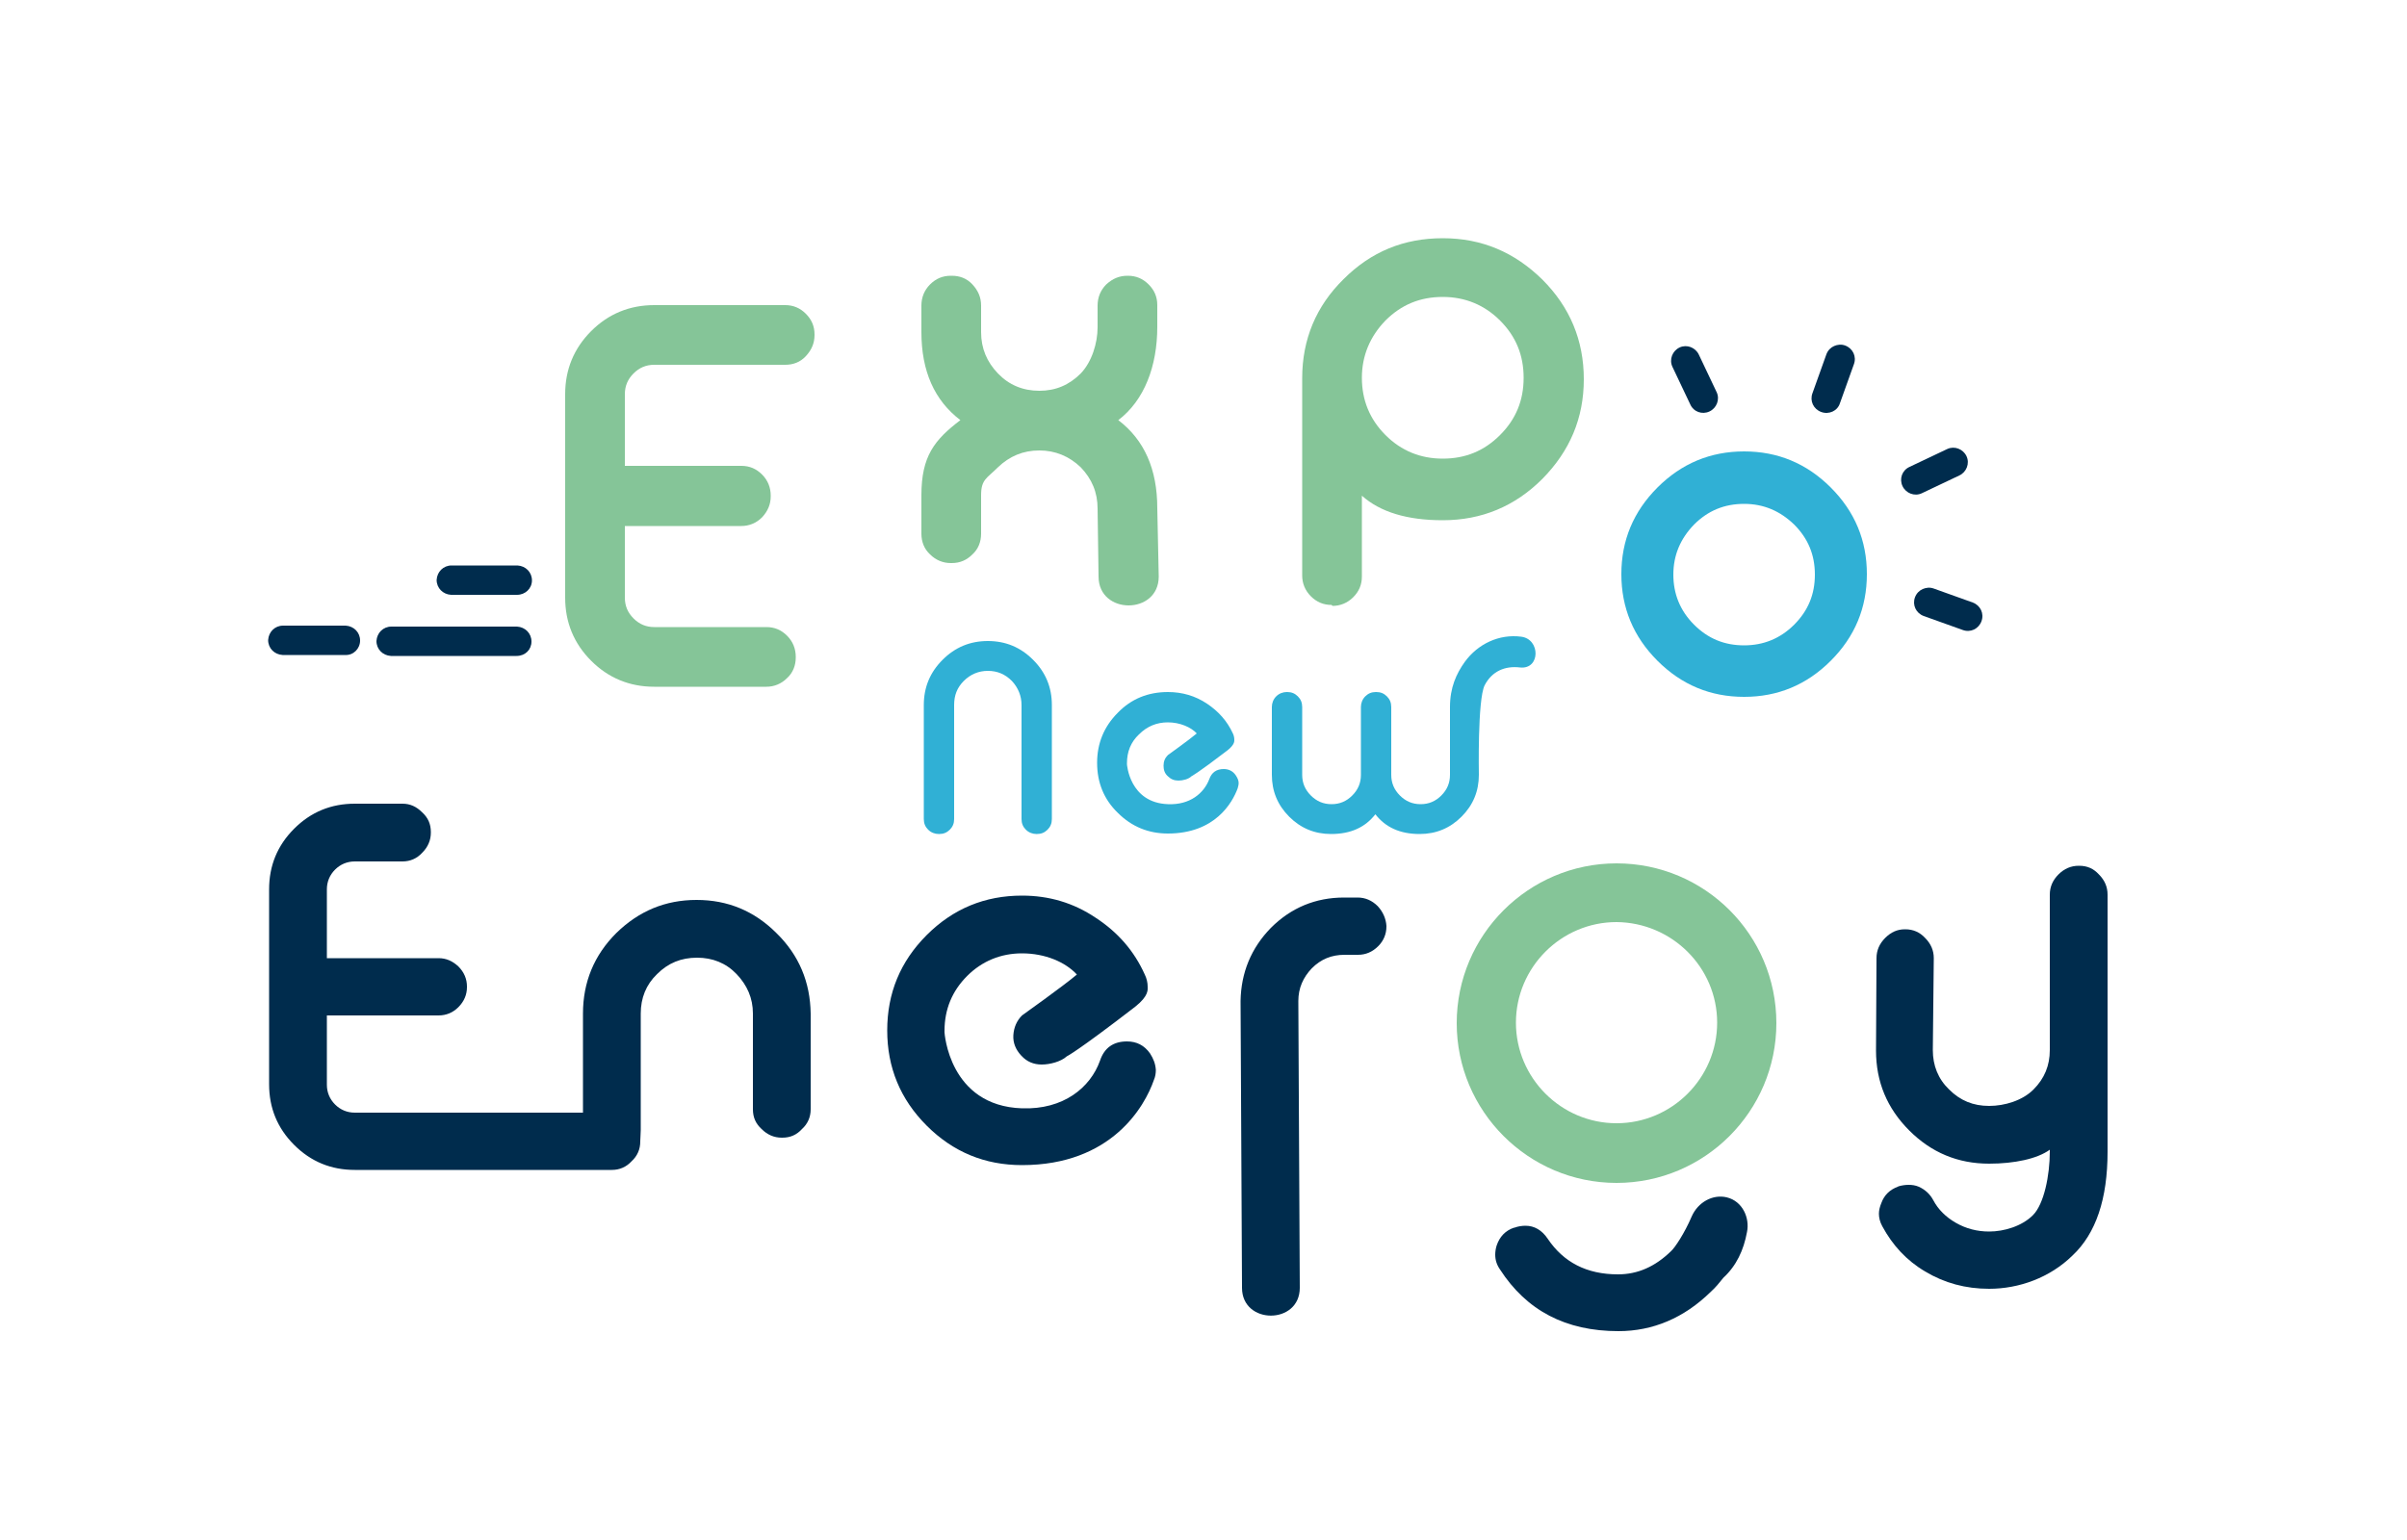
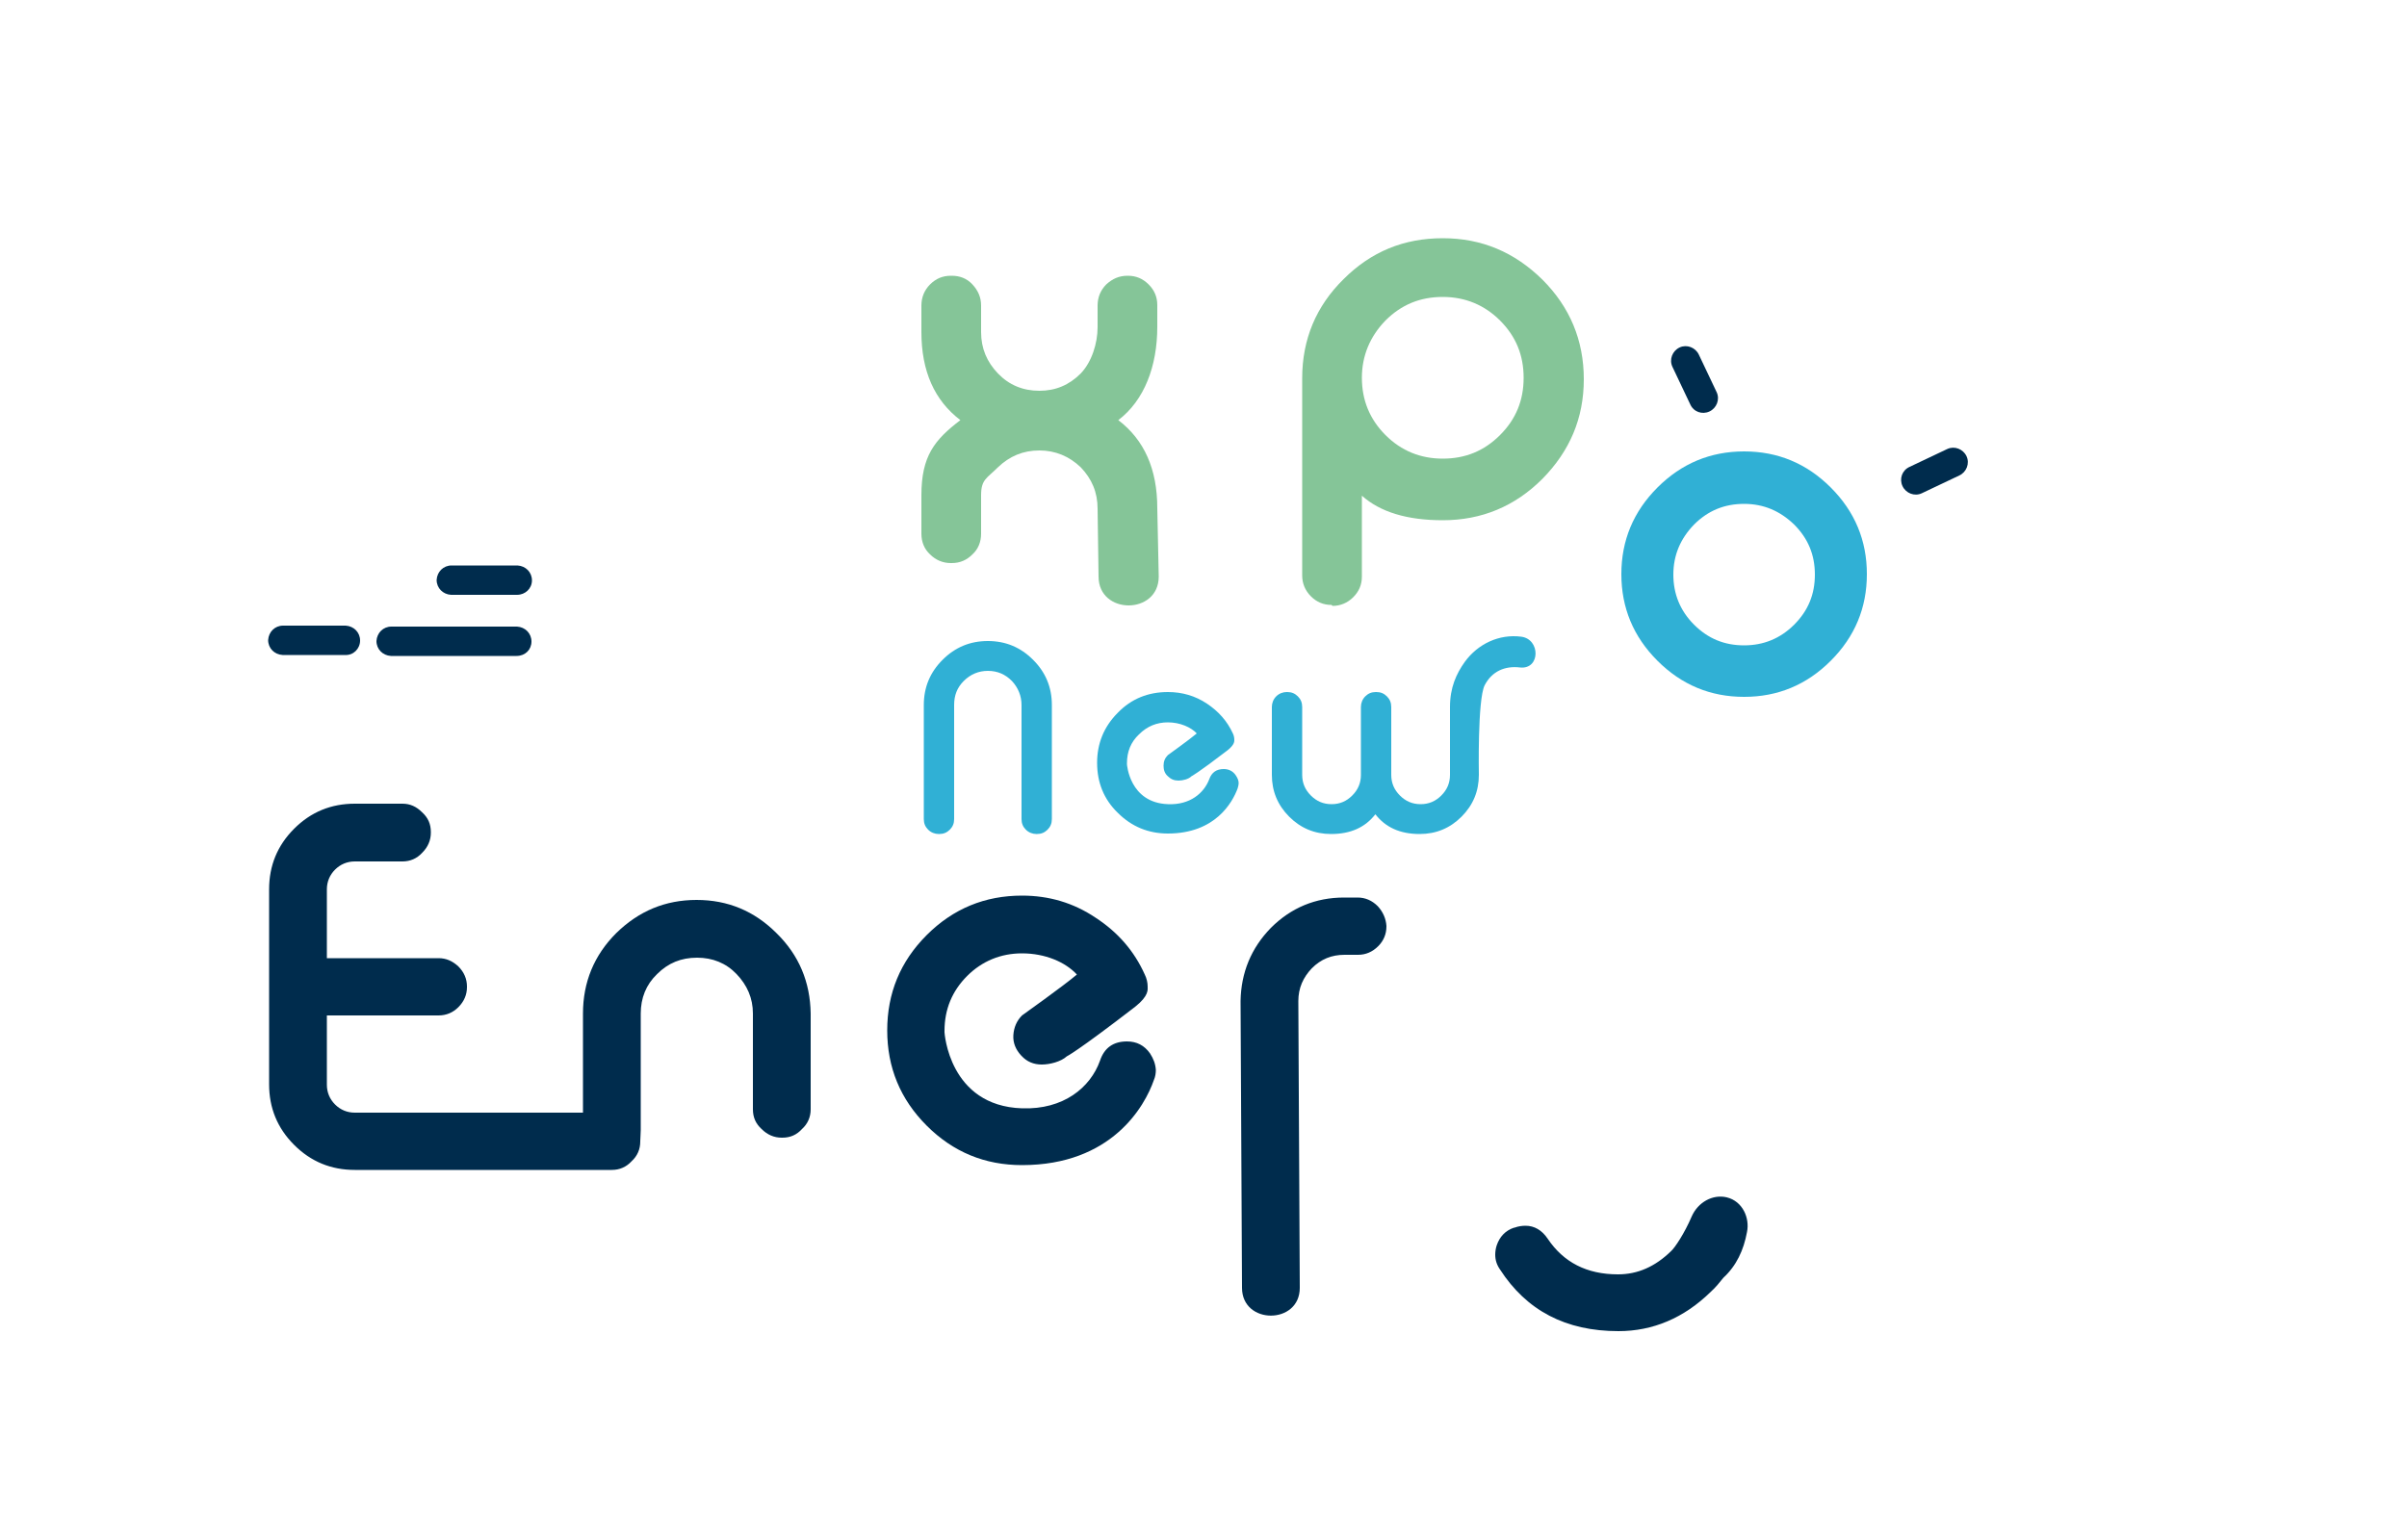
<svg xmlns="http://www.w3.org/2000/svg" version="1.1" id="Layer_1" x="0px" y="0px" viewBox="0 0 500 320" style="enable-background:new 0 0 500 320;" xml:space="preserve">
  <style type="text/css">
	.st0{fill:#85C598;}
	.st1{fill:#002C4D;}
	.st2{fill:#30B0D5;}
</style>
  <g>
-     <path class="st0" d="M129.8,96.8H154c1.7,0,3.1,0.6,4.3,1.8c1.2,1.2,1.8,2.7,1.8,4.4v0.1c0,1.7-0.6,3.1-1.8,4.4   c-1.2,1.2-2.7,1.8-4.3,1.8h-24.2v14.9c0,1.7,0.6,3.1,1.8,4.3c1.2,1.2,2.6,1.8,4.3,1.8h23.3c1.7,0,3.1,0.6,4.3,1.8s1.8,2.7,1.8,4.4   v0.1c0,1.7-0.6,3.2-1.8,4.3c-1.2,1.2-2.7,1.8-4.3,1.8h-23.3c-5.1,0-9.5-1.8-13.1-5.4c-3.6-3.6-5.4-8-5.4-13.1V81.9   c0-5.1,1.8-9.5,5.4-13.1c3.6-3.6,8-5.4,13.1-5.4h27.2c1.7,0,3.1,0.6,4.3,1.8c1.2,1.2,1.8,2.6,1.8,4.3v0.1c0,1.7-0.6,3.1-1.8,4.4   s-2.7,1.8-4.3,1.8h-27.2c-1.7,0-3.1,0.6-4.3,1.8c-1.2,1.2-1.8,2.6-1.8,4.3V96.8z" />
    <path class="st0" d="M240.4,105.6c0-8.1-2.7-14.2-8.1-18.3c5.4-4.1,8.1-11.2,8.1-19.4v-4.5c0-1.7-0.6-3.1-1.8-4.3   c-1.2-1.2-2.6-1.8-4.3-1.8h-0.1c-1.7,0-3.1,0.6-4.4,1.8c-1.2,1.2-1.8,2.7-1.8,4.4v4.5c0,3.3-1.2,7.2-3.5,9.6   c-2.4,2.4-5.2,3.6-8.6,3.6c-3.4,0-6.3-1.2-8.6-3.6c-2.3-2.4-3.5-5.2-3.5-8.6v-5.5c0-1.7-0.6-3.1-1.8-4.4s-2.7-1.8-4.3-1.8h-0.2   c-1.7,0-3.1,0.6-4.3,1.8s-1.8,2.7-1.8,4.4V69c0,8.1,2.7,14.2,8.1,18.3c-5.4,4.1-8.1,7.5-8.1,15.6v8c0,1.7,0.6,3.2,1.8,4.3   c1.2,1.2,2.7,1.8,4.3,1.8h0.2c1.7,0,3.1-0.6,4.3-1.8c1.2-1.1,1.8-2.6,1.8-4.3v-8c0-3.3,1.2-3.5,3.5-5.8c2.4-2.3,5.2-3.5,8.6-3.5   c3.3,0,6.2,1.2,8.6,3.5c2.3,2.4,3.5,5.2,3.5,8.6l0.2,14.1c0,8,12.5,8,12.5,0L240.4,105.6z" />
    <path class="st0" d="M276.6,125.7c-1.7,0-3.1-0.6-4.3-1.8s-1.8-2.7-1.8-4.3v-41c0-8.1,2.9-15,8.6-20.6c5.7-5.7,12.5-8.5,20.6-8.5   c8.1,0,14.9,2.9,20.7,8.6c5.7,5.7,8.6,12.6,8.6,20.7c0,8.1-2.9,14.9-8.6,20.7c-5.7,5.7-12.6,8.6-20.7,8.6c-7.4,0-13-1.7-16.8-5.1   v16.8c0,1.7-0.6,3.1-1.8,4.3s-2.7,1.8-4.3,1.8L276.6,125.7z M311.6,90.4c3.3-3.3,4.9-7.2,4.9-11.9c0-4.7-1.6-8.6-4.9-11.9   c-3.2-3.2-7.2-4.9-11.9-4.9c-4.7,0-8.6,1.6-11.9,4.9c-3.2,3.3-4.9,7.3-4.9,11.9c0,4.6,1.6,8.6,4.9,11.9c3.3,3.3,7.3,4.9,11.9,4.9   C304.4,95.3,308.3,93.7,311.6,90.4z" />
    <path class="st1" d="M161.3,193.9c-4.6-4.6-10.1-6.9-16.6-6.9c-6.5,0-12,2.3-16.7,6.9c-4.6,4.6-6.9,10.2-6.9,16.7v20.6H73.7   c-1.6,0-3-0.6-4.1-1.7c-1.1-1.1-1.7-2.5-1.7-4.1V211h23.2c1.6,0,3-0.6,4.1-1.7c1.2-1.2,1.8-2.6,1.8-4.2V205c0-1.6-0.6-3-1.8-4.2   c-1.2-1.1-2.5-1.7-4.1-1.7H67.9v-14.3c0-1.6,0.6-3,1.7-4.1c1.1-1.1,2.5-1.7,4.1-1.7h9.9c1.6,0,3-0.6,4.1-1.8   c1.2-1.2,1.8-2.6,1.8-4.2v-0.1c0-1.7-0.6-3-1.8-4.1c-1.2-1.2-2.5-1.8-4.1-1.8h-9.9c-4.9,0-9.1,1.7-12.6,5.2   c-3.5,3.5-5.2,7.7-5.2,12.6v40.5c0,4.9,1.7,9.1,5.2,12.6c3.5,3.5,7.7,5.2,12.6,5.2h53.4c1.6,0,3-0.6,4.1-1.8   c1.2-1.1,1.8-2.5,1.8-4.1v-0.1c0-0.3,0.1-1.8,0.1-2.3v-24.2c0-3.2,1.1-6,3.4-8.2c2.3-2.3,5-3.4,8.3-3.4c3.2,0,6,1.1,8.2,3.4   c2.2,2.3,3.4,5,3.4,8.2v19.9c0,1.7,0.6,3,1.8,4.1c1.2,1.2,2.6,1.8,4.2,1.8h0.1c1.7,0,3-0.6,4.1-1.8c1.2-1.1,1.8-2.5,1.8-4.1v-19.9   C168.3,204.1,166,198.5,161.3,193.9z" />
    <g>
      <path class="st1" d="M286.2,188.3c-1.2-1.2-2.6-1.8-4.2-1.8h-2.8c-5.9,0-11,2.1-15.2,6.3c-4.1,4.2-6.2,9.3-6.3,15.2l0.3,59.6    c0,7.7,12,7.7,12,0l-0.3-59.6c0-2.7,1-4.9,2.8-6.8c1.9-1.9,4.1-2.8,6.8-2.8h2.8c1.6,0,3-0.6,4.2-1.8c1.1-1.1,1.7-2.5,1.7-4.1v-0.1    C287.9,190.9,287.3,189.5,286.2,188.3z" />
    </g>
    <g>
      <path class="st1" d="M358.7,248.8c-2.9-0.7-6,1-7.3,4c-1.5,3.5-3.5,6.5-4.3,7.2c-3.3,3.2-6.9,4.8-11,4.8c-6.5,0-11.3-2.5-14.6-7.4    c-1.2-1.8-2.8-2.7-4.6-2.7c-0.7,0-1.5,0.1-2.3,0.4l-0.1,0c-1.8,0.6-3,1.9-3.6,3.7c-0.2,0.6-0.3,1.3-0.3,1.9c0,1.1,0.3,2.1,1,3.1    c5.5,8.5,13.6,12.8,24.6,12.8c7.1,0,13.6-2.7,19.2-8.2c1-0.9,1.8-1.9,2.6-2.9c2.7-2.5,4.2-5.7,4.9-9.5    C363.5,253.1,362,249.6,358.7,248.8z" />
    </g>
    <path class="st2" d="M362.3,93.8c7,0,13,2.5,18,7.5c5,5,7.5,11,7.5,18c0,7-2.5,13-7.5,18c-5,5-11,7.5-18,7.5c-7,0-13-2.5-18-7.5   c-5-5-7.5-11-7.5-18c0-7,2.5-13,7.5-18C349.3,96.3,355.3,93.8,362.3,93.8z M362.3,104.7c-4.1,0-7.5,1.4-10.4,4.3   c-2.8,2.9-4.3,6.3-4.3,10.4c0,4,1.4,7.5,4.3,10.4c2.9,2.9,6.3,4.3,10.4,4.3c4,0,7.5-1.4,10.4-4.3c2.9-2.9,4.3-6.3,4.3-10.4   c0-4.1-1.4-7.5-4.3-10.4C369.8,106.2,366.4,104.7,362.3,104.7z" />
    <g>
      <g>
        <path class="st2" d="M218.5,170.2c0,0.9-0.3,1.6-0.9,2.2c-0.6,0.6-1.3,0.9-2.2,0.9h-0.1c-0.8,0-1.6-0.3-2.2-0.9     c-0.6-0.6-0.9-1.3-0.9-2.2v-23.7c0-1.9-0.7-3.6-2-5c-1.4-1.4-3-2.1-5-2.1c-1.9,0-3.6,0.7-5,2.1c-1.4,1.4-2,3-2,5v23.7     c0,0.9-0.3,1.6-0.9,2.2c-0.6,0.6-1.3,0.9-2.2,0.9h-0.1c-0.8,0-1.6-0.3-2.2-0.9c-0.6-0.6-0.9-1.3-0.9-2.2v-23.7     c0-3.7,1.3-6.8,3.9-9.4c2.6-2.6,5.7-3.9,9.4-3.9c3.7,0,6.8,1.3,9.4,3.9c2.6,2.6,3.9,5.7,3.9,9.4V170.2z" />
      </g>
      <g>
        <path class="st2" d="M316,132.3c-4.6-0.6-9,1.5-11.7,5.2c-1.8,2.5-3.1,5.4-3.1,9.4v5.2c0,0.3,0,0.5,0,0.8v8.1     c0,1.7-0.6,3.1-1.8,4.3c-1.2,1.2-2.6,1.8-4.3,1.8c-1.7,0-3.1-0.6-4.3-1.8c-1.2-1.2-1.8-2.6-1.8-4.3v-14.1c0-0.9-0.3-1.6-0.9-2.2     c-0.6-0.6-1.3-0.9-2.2-0.9h-0.1c-0.9,0-1.6,0.3-2.2,0.9c-0.6,0.6-0.9,1.4-0.9,2.2v14.1c0,1.7-0.6,3.1-1.8,4.3     c-1.2,1.2-2.6,1.8-4.3,1.8c-1.7,0-3.1-0.6-4.3-1.8c-1.2-1.2-1.8-2.6-1.8-4.3v-14.1c0-0.9-0.3-1.6-0.9-2.2     c-0.6-0.6-1.3-0.9-2.2-0.9h-0.1c-0.8,0-1.6,0.3-2.2,0.9c-0.6,0.6-0.9,1.4-0.9,2.2v14.1c0,3.4,1.2,6.3,3.6,8.7     c2.4,2.4,5.3,3.6,8.7,3.6c4.1,0,7.1-1.4,9.2-4.1c2.1,2.7,5.1,4.1,9.2,4.1c3.4,0,6.3-1.2,8.7-3.6c2.4-2.4,3.6-5.3,3.6-8.7     c0,0-0.3-15.6,1.2-18.6c1.5-2.9,4.2-4.1,7.4-3.7C320,139.1,320,132.8,316,132.3z" />
      </g>
      <g>
        <path class="st2" d="M256.7,161.1c-0.6-0.9-1.5-1.3-2.5-1.3c-1.5,0-2.5,0.7-3,2.1c-1.1,2.9-4,5.4-8.6,5.2c-8-0.3-8.5-8.3-8.5-8.3     v-0.2c0-2.4,0.8-4.4,2.5-6c1.7-1.7,3.7-2.5,6-2.5c2.5,0,4.8,1,6,2.3c-1.4,1.2-6,4.5-6,4.5c-0.6,0.6-0.9,1.3-0.9,2.2     c0,0.8,0.2,1.6,0.9,2.2l0,0c0.6,0.6,1.3,0.9,2.2,0.9c0.9,0,2.1-0.3,2.7-0.9c0,0,1.1-0.5,7.5-5.4c1.5-1.2,1.4-1.9,1.4-2.2     c0-0.4-0.1-0.9-0.3-1.3c-1.2-2.6-3-4.6-5.4-6.2c-2.4-1.6-5.1-2.4-8.1-2.4c-4.1,0-7.6,1.4-10.4,4.3c-2.9,2.9-4.3,6.4-4.3,10.4     c0,4.1,1.4,7.6,4.3,10.4c2.9,2.9,6.4,4.3,10.4,4.3c9.8,0,13.4-6.4,14.5-9.4c0.1-0.4,0.2-0.7,0.2-1.1     C257.3,162.2,257.1,161.7,256.7,161.1z" />
      </g>
    </g>
-     <path class="st0" d="M335.8,179.4c-18.3,0-33.2,14.9-33.2,33.2c0,18.3,14.9,33.2,33.2,33.2s33.2-14.9,33.2-33.2   C369,194.2,354.1,179.4,335.8,179.4z M356.7,212.5c0,11.5-9.4,20.9-20.9,20.9c-11.5,0-20.9-9.4-20.9-20.9   c0-11.5,9.4-20.9,20.9-20.9C347.3,191.7,356.7,201,356.7,212.5z" />
    <g>
      <g>
-         <path class="st1" d="M401.5,218.2c0,3.2,1.1,6,3.4,8.2c2.3,2.3,5,3.4,8.3,3.4c3.2,0,6.9-1.1,9.2-3.4c2.3-2.3,3.4-5,3.4-8.2v-32.3     c0-1.6,0.6-3,1.8-4.2c1.2-1.2,2.6-1.8,4.2-1.8h0.1c1.7,0,3,0.6,4.1,1.8c1.2,1.2,1.8,2.6,1.8,4.2v53.4c0,9.8-2.4,17-7.3,21.6     c-4.7,4.6-11.1,6.9-17.3,6.9c-4.9,0-9.3-1.2-13.3-3.6c-3.9-2.3-6.8-5.5-8.9-9.4c-0.5-0.9-0.7-1.8-0.7-2.6c0-0.7,0.2-1.5,0.5-2.2     c0.6-1.7,1.8-2.8,3.4-3.4l0.2-0.1c0.7-0.2,1.4-0.3,2.1-0.3c0.7,0,1.4,0.1,2.1,0.4c1.3,0.6,2.3,1.5,3,2.8c1,1.9,2.6,3.5,4.7,4.7     c2.1,1.2,4.4,1.8,6.9,1.8c3.1,0,6.8-1.1,9.1-3.4c2.3-2.3,3.5-8.3,3.5-13.2v-0.4c-2.6,1.9-7.4,2.9-12.6,2.9     c-6.5,0-12-2.3-16.6-6.9c-4.6-4.6-6.9-10.1-6.9-16.6l0.1-19.2c0-1.6,0.6-3,1.8-4.2c1.2-1.2,2.5-1.8,4.1-1.8h0.1     c1.6,0,3,0.6,4.1,1.8c1.2,1.2,1.8,2.6,1.8,4.2L401.5,218.2z" />
-       </g>
+         </g>
    </g>
    <g>
      <path class="st1" d="M238.9,218.9c-1.2-1.7-2.8-2.5-4.8-2.5c-2.8,0-4.7,1.3-5.6,4c-2,5.6-7.6,10.2-16.2,9.9    c-15.2-0.5-16.1-15.8-16.1-15.8v-0.3c0-4.5,1.6-8.3,4.7-11.4c3.1-3.1,7-4.7,11.4-4.7c4.8,0,9,1.8,11.4,4.4    c-2.7,2.3-11.4,8.5-11.4,8.5c-1.1,1.1-1.7,2.5-1.8,4.1c-0.1,1.6,0.5,3,1.6,4.2l0.1,0.1c1.1,1.2,2.5,1.8,4.2,1.8    c1.7,0,4-0.6,5.2-1.7c0,0,2-0.9,14.2-10.3c2.9-2.3,2.6-3.6,2.6-4.2c0-0.8-0.2-1.7-0.6-2.5c-2.2-4.9-5.6-8.8-10.2-11.8    c-4.6-3.1-9.7-4.6-15.3-4.6c-7.7,0-14.3,2.7-19.8,8.2c-5.5,5.5-8.2,12.1-8.2,19.8c0,7.7,2.7,14.3,8.2,19.8    c5.5,5.5,12.1,8.2,19.8,8.2c18.6,0,25.5-12.2,27.4-17.7c0.3-0.7,0.4-1.4,0.4-2.1C240,221,239.6,220,238.9,218.9z" />
    </g>
    <g>
      <path class="st1" d="M355.1,85.5c1.5-0.7,2.2-2.5,1.5-4l-3.7-7.8c-0.7-1.5-2.5-2.2-4-1.5c-1.5,0.7-2.2,2.5-1.5,4l3.7,7.8    C351.8,85.6,353.6,86.2,355.1,85.5L355.1,85.5z M355.1,85.5" />
      <path class="st1" d="M380.8,140.6" />
-       <path class="st1" d="M382.2,83.8l2.9-8.1c0.6-1.6-0.2-3.3-1.8-3.9c-0.8-0.3-1.6-0.2-2.3,0.1s-1.3,0.9-1.6,1.7l-2.9,8.1    c-0.6,1.6,0.2,3.3,1.8,3.9C379.9,86.2,381.7,85.4,382.2,83.8L382.2,83.8z M382.2,83.8" />
      <path class="st1" d="M395.2,101c0.7,1.5,2.5,2.2,4,1.5l7.8-3.7c1.5-0.7,2.2-2.5,1.5-4c-0.7-1.5-2.5-2.2-4-1.5l-7.8,3.7    C395.1,97.7,394.5,99.5,395.2,101L395.2,101z M395.2,101" />
-       <path class="st1" d="M401.7,122.3c-0.8-0.3-1.6-0.2-2.3,0.1c-0.7,0.3-1.3,0.9-1.6,1.7c-0.6,1.6,0.2,3.3,1.8,3.9l8.1,2.9    c1.6,0.6,3.3-0.2,3.9-1.8c0.6-1.6-0.2-3.3-1.8-3.9L401.7,122.3z M401.7,122.3" />
    </g>
    <path class="st1" d="M110.5,120.6c0-1.7-1.3-3-3-3.1l-13.7,0c-1.7,0-3,1.3-3.1,3c0,1.7,1.3,3,3,3.1l13.7,0   C109.1,123.6,110.5,122.3,110.5,120.6L110.5,120.6z" />
    <path class="st1" d="M110.4,133.3c0-1.7-1.3-3-3-3.1l-26.1,0c-1.7,0-3,1.3-3.1,3c0,1.7,1.3,3,3,3.1l26.1,0   C109.1,136.3,110.4,135,110.4,133.3L110.4,133.3z" />
    <path class="st1" d="M74.8,133.1c0-1.7-1.3-3-3-3.1l-13,0c-1.7,0-3,1.3-3.1,3c0,1.7,1.3,3,3,3.1l13,0   C73.4,136.2,74.8,134.8,74.8,133.1L74.8,133.1z" />
  </g>
</svg>